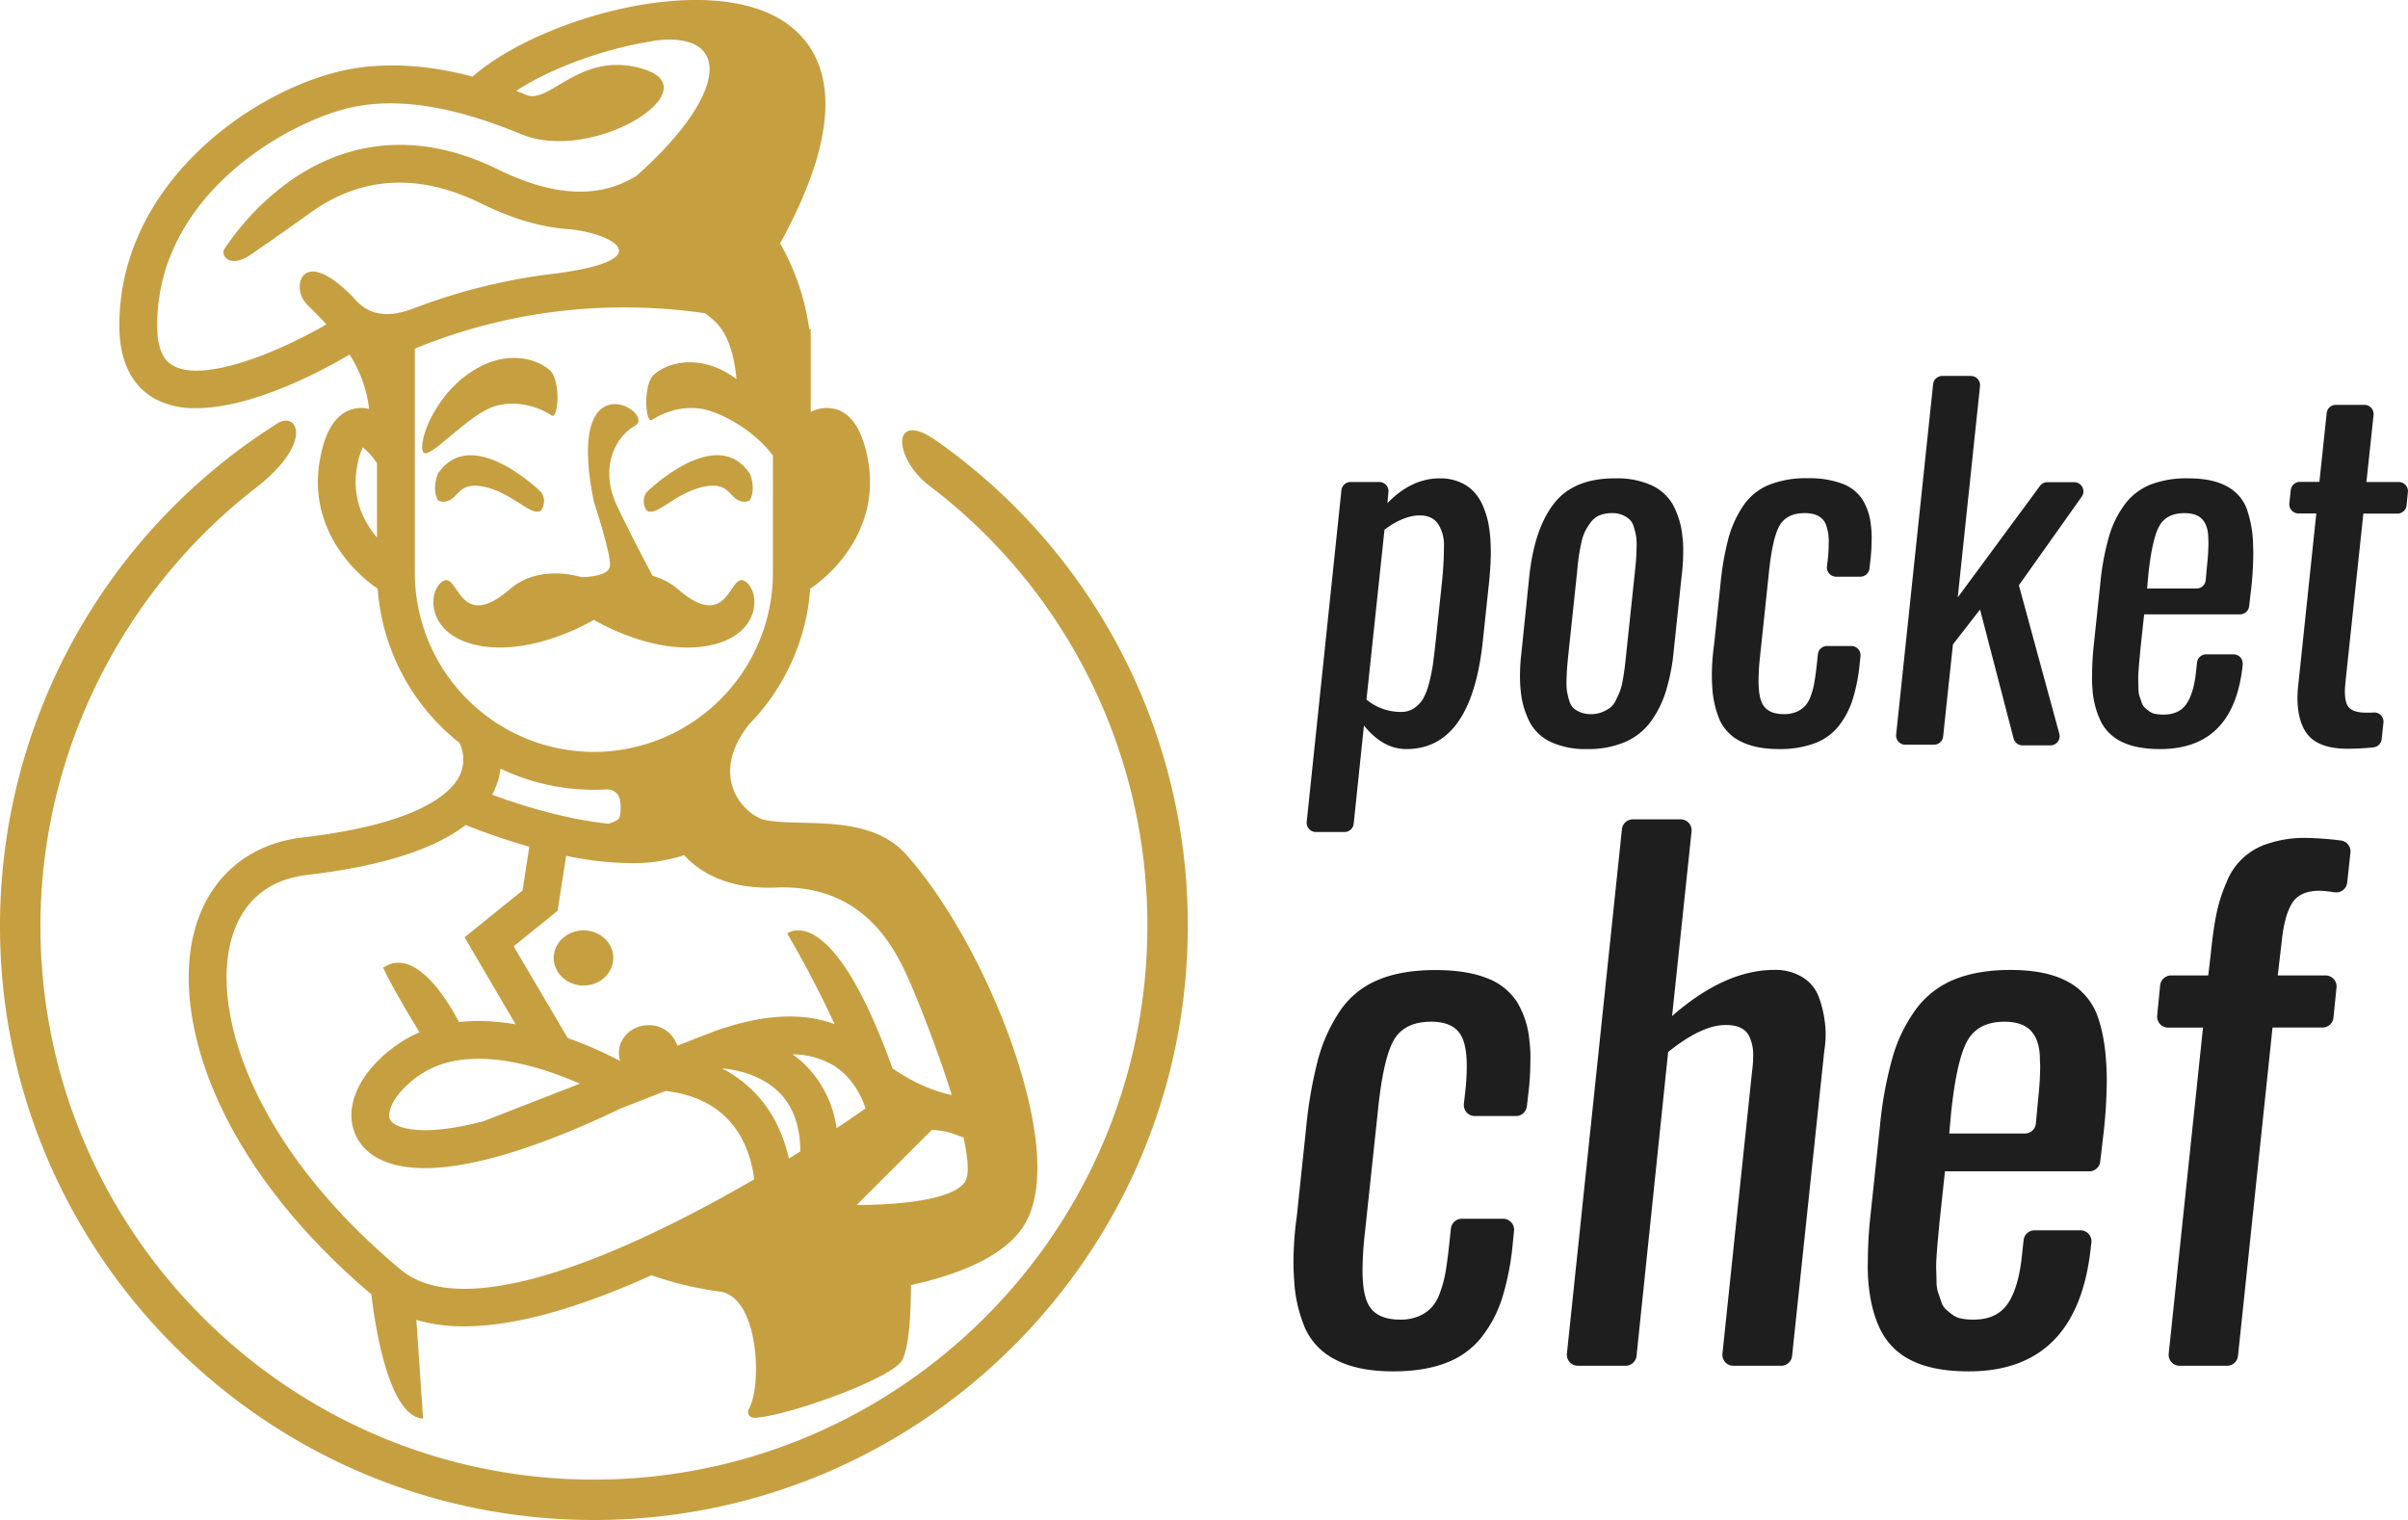
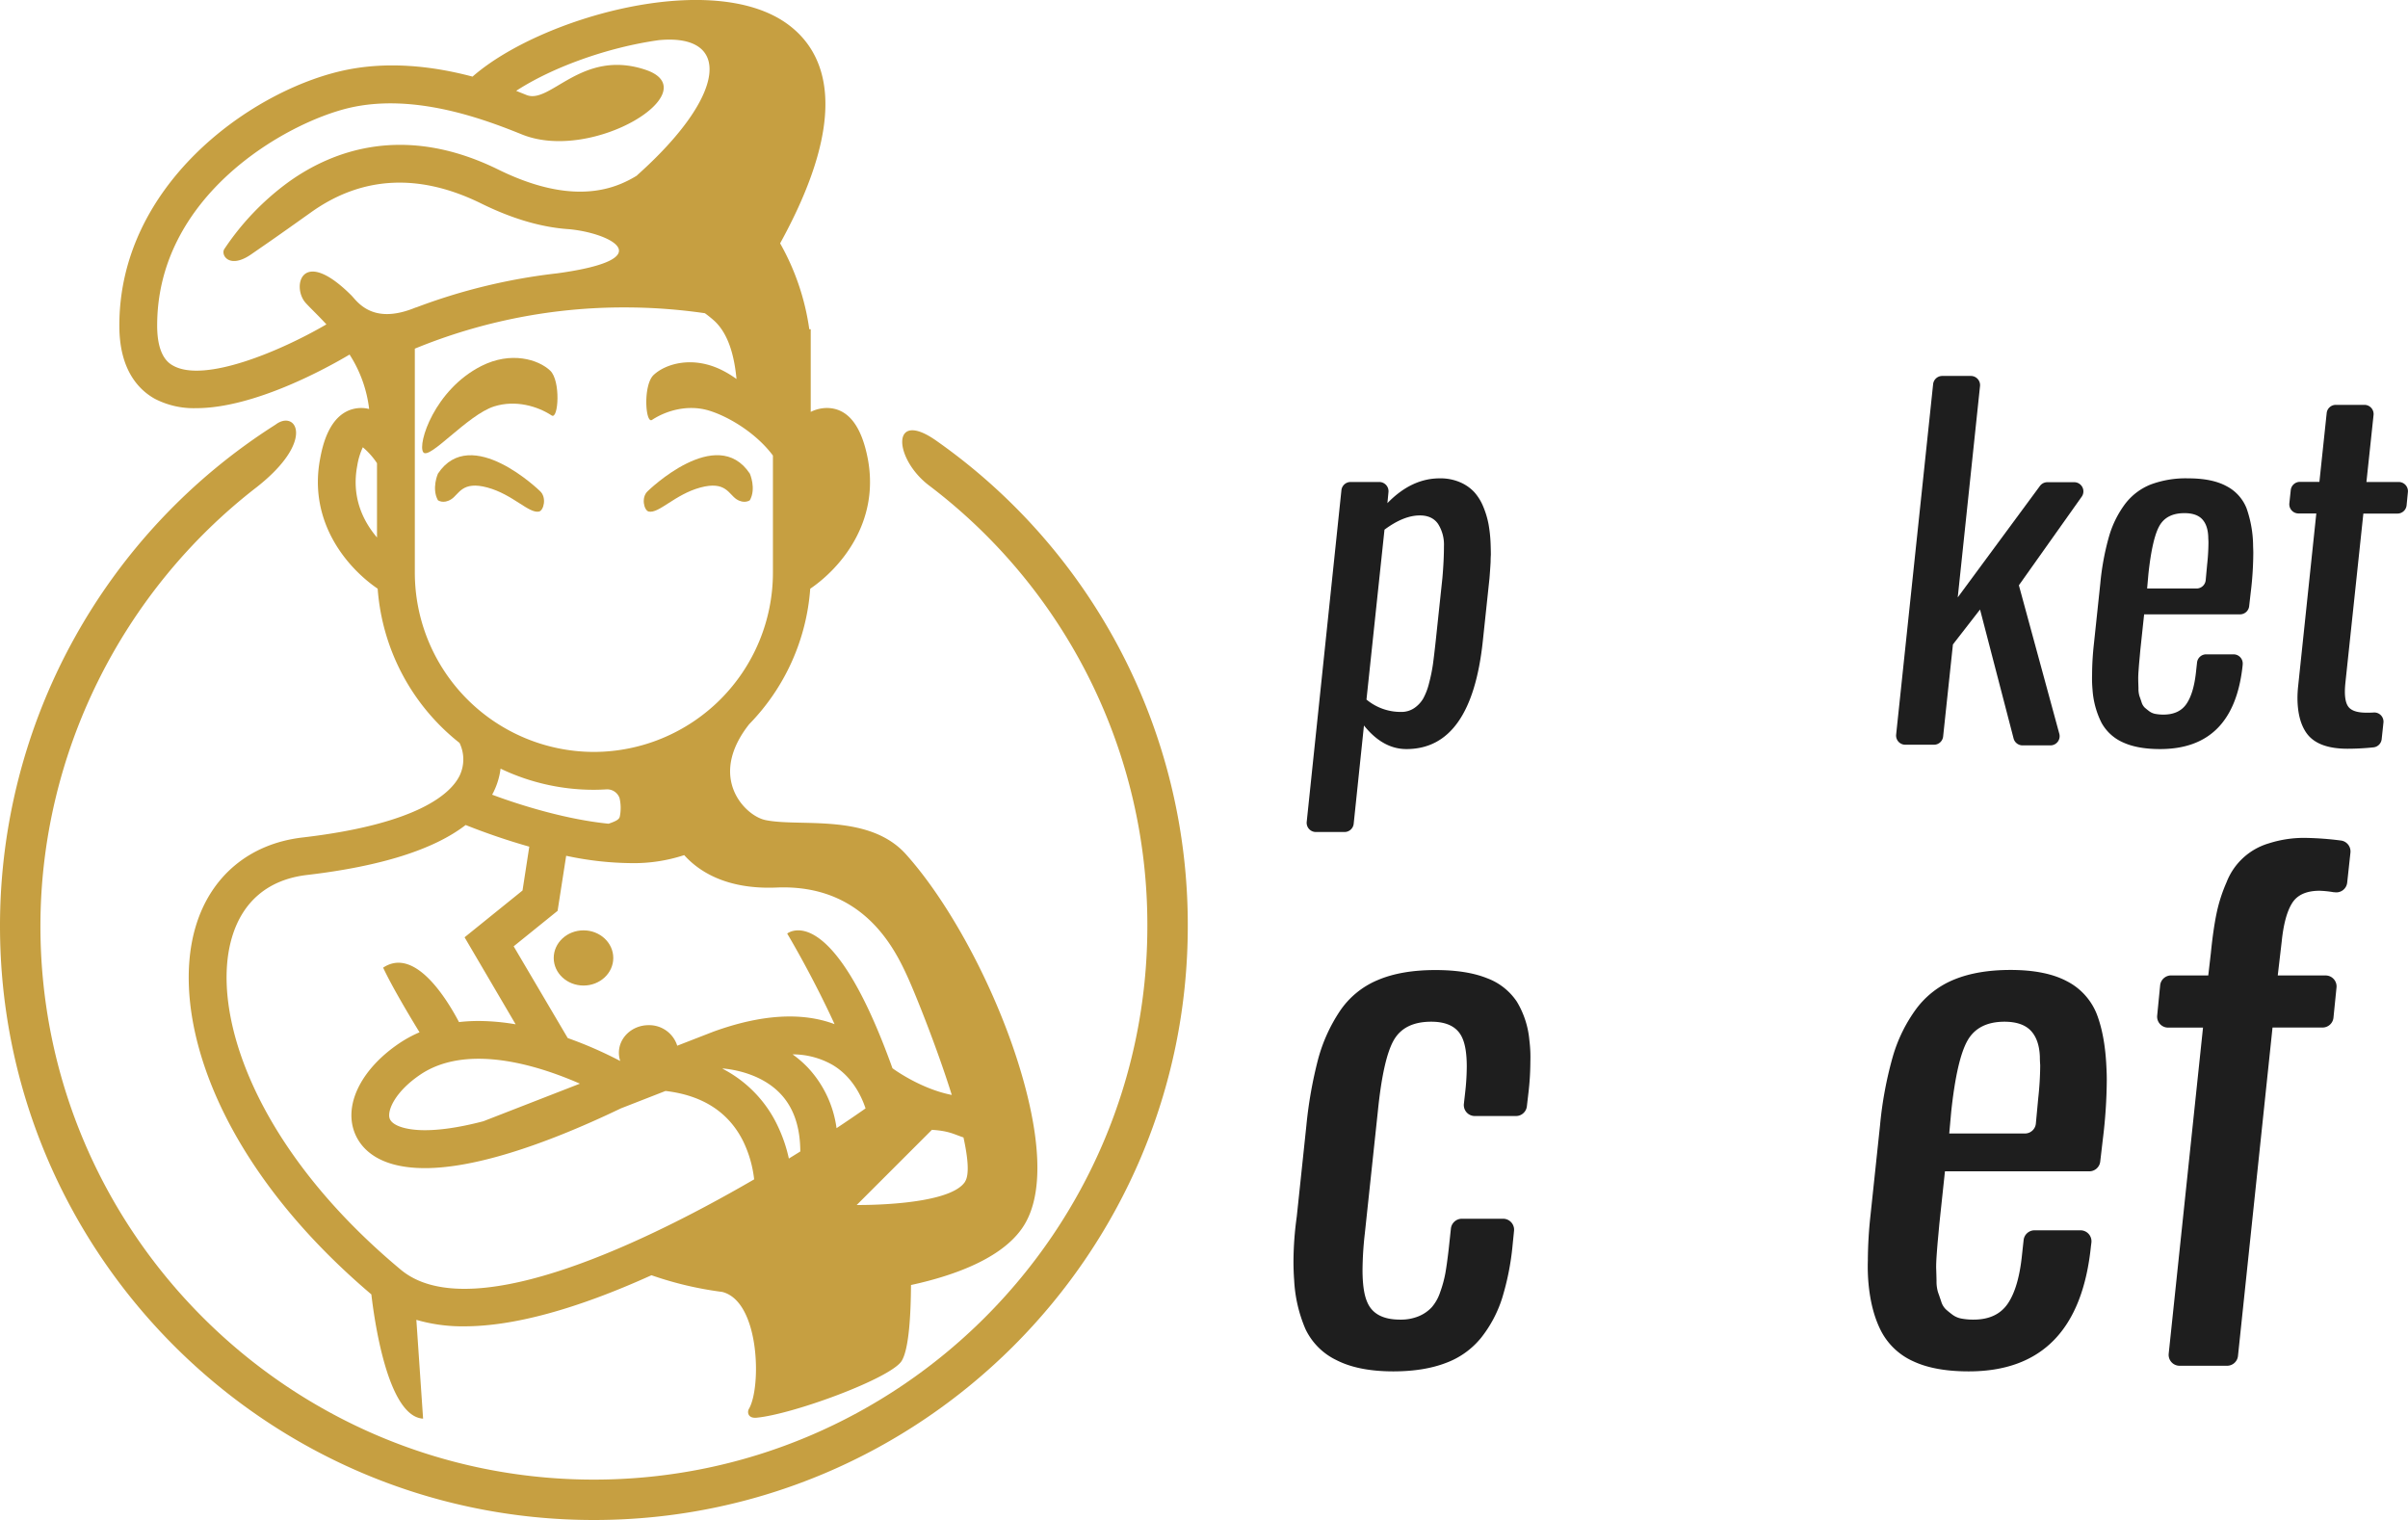
<svg xmlns="http://www.w3.org/2000/svg" viewBox="0 0 926.28 584.67">
  <defs>
    <style>.cls-1{fill:#c69f41;}.cls-2{fill:#1e1e1e;}</style>
  </defs>
  <title>Asset 1</title>
  <g id="Layer_2" data-name="Layer 2">
    <g id="Layer_1-2" data-name="Layer 1">
-       <path class="cls-1" d="M286.5,223.53c-6.07-3.64-6,20.15-25.76,3.07a24.22,24.22,0,0,0-9.67-5.06c-2-3.73-8.54-16-13.8-27.13-6.3-13.3-1.54-25.76,7-30.66S217,137,228.45,193c0,0,6.86,20.86,6.16,24.92S223.83,222,223.83,222h0c-6.47-1.72-18.46-3.33-27.67,4.61-19.79,17.08-19.69-6.71-25.76-3.07s-6.72,21.15,14.37,24.88,43.68-10,43.68-10,22.59,13.78,43.67,10S292.56,227.16,286.5,223.53Z" />
      <path class="cls-1" d="M249.51,196.76c3.93.91,10.07-6.57,19.88-9.23s10.92,2.59,13.95,4.52,5.11.36,5.11.36c2.51-4.51,0-10.21,0-10.21-12.74-19.25-39.23,6.66-39.23,6.66C246.47,191.31,247.77,196.36,249.51,196.76Z" />
      <path class="cls-1" d="M212.22,159.82c2.59,1.7,3.54-13.38-.59-17.27-4.56-4.3-15.07-7.53-26.46-1.77-18,9.1-24.64,29.95-22.36,33.17s17.06-14.41,27.29-17.63C198.3,153.74,206.77,156.23,212.22,159.82Z" />
      <path class="cls-1" d="M168.45,182.2s-2.51,5.7,0,10.21c0,0,2.07,1.56,5.11-.36s4.14-7.19,13.95-4.52,16,10.14,19.87,9.23c1.75-.4,3.05-5.45.3-7.9C207.68,188.86,181.18,163,168.45,182.2Z" />
      <path class="cls-1" d="M389,400.88c-9.87-27.74-25.39-55.43-40.51-72.28-10.27-11.44-26.78-11.83-40.05-12.14-5.22-.12-10.15-.23-13.9-1-4.2-.82-10-5.27-12.46-11.9-2.85-7.67-.74-16.33,6.11-25h0a83.2,83.2,0,0,0,23.48-52.11c11.3-7.67,26.83-25.27,22.14-50C331.32,163.5,326,156.93,318,156.93a14.19,14.19,0,0,0-6.14,1.5V126.65h-.55A93.55,93.55,0,0,0,300.09,93.6C328.24,42.42,317.14,19.35,302.57,9,273.4-11.7,207.72,6.74,181.77,29.47c-15.05-4-33.08-6.23-50.73-2.11-35.5,8.28-85.38,44.23-85.13,98.21.07,16.78,7.48,24.4,13.67,27.84A32.56,32.56,0,0,0,75.47,157c22.46,0,50.58-15.62,59-20.62A49.41,49.41,0,0,1,142,157.32a12.52,12.52,0,0,0-5.22-.2c-10.32,1.81-12.82,15-13.64,19.32-4.7,24.72,10.84,42.32,22.14,50a83.32,83.32,0,0,0,31.49,59.33,14.54,14.54,0,0,1,.05,12.55c-3.25,6.64-15.41,18.56-60.44,23.82C96,324.5,81.05,337,75.27,356.4c-10,33.61,7.11,90.18,67.58,141.49.91,7.76,5.91,47,19.9,47.79l-2.59-38a63.3,63.3,0,0,0,18.38,2.49c19,0,43.12-6.57,72.06-19.65a134.44,134.44,0,0,0,27.17,6.41h0c14.54,3.55,15.17,36.78,10.31,45-.69,1.18-.46,3.73,3,3.39,14.21-1.38,51.64-15.19,55.76-21.84,2.84-4.59,3.53-18.08,3.59-29.2,16.9-3.67,36.75-10.72,44.13-24.07C404.69,452,395.41,418.94,389,400.88ZM299.21,433.2a47.58,47.58,0,0,0-21.28-22.12l.21-.08c3.67.32,14.79,1.93,22.19,9.84,5,5.33,7.49,12.74,7.52,22.07q-2.16,1.35-4.4,2.72A57.21,57.21,0,0,0,299.21,433.2Zm-113.28-1.91c-10,2.62-17.28,3.44-22.48,3.44-7.4,0-12.73-1.8-13.59-4.59-.93-3,2.11-10.2,11.75-16.74,6-4.08,13.57-6.15,22.46-6.15,14.07,0,28.72,5.08,39,9.58ZM137.42,179.15a26.48,26.48,0,0,1,2.15-7.11,28.88,28.88,0,0,1,5.45,6.13v28.57C139.79,200.6,135.1,191.39,137.42,179.15ZM311,410.91a40.51,40.51,0,0,0-6.13-5.35,31,31,0,0,1,15.41,4.07c7.59,4.52,11.13,12.07,12.67,16.72-3.35,2.35-7.1,4.91-11.16,7.6A42.31,42.31,0,0,0,311,410.91Zm60.26,43.59c-6.06,9.52-41.71,9-41.71,9l28.92-28.91c6.56.41,8.44,1.69,12.15,2.93C372.37,445.51,372.92,451.86,371.23,454.5ZM228.45,289.23a69,69,0,0,1-68.88-68.88V134.11a211.32,211.32,0,0,1,80.83-15.86,213.72,213.72,0,0,1,30.75,2.23c1.22.89,2.39,1.82,3.5,2.81,5.7,5.15,7.86,14,8.66,22.49a39.73,39.73,0,0,0-5.43-3.32c-11.39-5.76-21.9-2.53-26.45,1.77-4.13,3.89-3.18,19-.59,17.27,5.44-3.59,13.91-6.08,22.11-3.5s18.4,9.16,24.37,17.23h0v45.12A69,69,0,0,1,228.45,289.23Zm-35.9,6.43a83,83,0,0,0,35.9,8.13c1.63,0,3.25-.07,4.86-.16v0a5.05,5.05,0,0,1,5,3.31,16.8,16.8,0,0,1,.14,7c-.18,1.08-1,1.78-4.35,2.9-15.67-1.56-32.89-6.72-44.79-11.16.25-.45.49-.91.71-1.38A28,28,0,0,0,192.55,295.66Zm25.24,33.52,1.17.24A123.1,123.1,0,0,0,242.68,332a62.11,62.11,0,0,0,20.51-3.08c5.54,6.17,16.17,13.28,35.53,12.47,33.6-1.4,45.64,23.8,50.68,35,2.77,6.16,10.94,26.32,16.72,44.78-12.29-2.41-22.82-10.27-22.82-10.27h0c-23.6-65.73-40.49-51.81-40.49-51.81.15.26,9.59,16,18.22,34.85-12.57-4.72-28.16-3.78-46.52,2.85l-14,5.44a11.3,11.3,0,0,0-11-7.9c-6.32,0-11.44,4.75-11.44,10.62a10.06,10.06,0,0,0,.51,3.16,156.56,156.56,0,0,0-20.19-8.82L197.59,364l16.9-13.65ZM136.25,114.83l-1-1.12c-19.37-19.35-23.11-3.29-17.69,2.78,1.65,1.85,4.64,4.63,8,8.28-17.78,10.36-46.88,22.58-58.92,15.9-1.51-.84-6.12-3.39-6.18-15.17-.22-50.36,49.68-78.32,73.88-84,25-5.84,52,4.38,66.45,10.22,27.38,11.06,71.94-16.8,47.4-24.92s-36.57,13.56-45.74,9.71c-1.24-.51-2.54-1-3.89-1.57,13.81-9,35.12-16.75,54.92-19.5,27.6-2.61,26.78,20.56-8.43,52v.06a42.69,42.69,0,0,1-6.13,3.17c-13,5.44-28.9,3.59-47.29-5.47C155.54,47.46,128,57.91,111.29,69.8a101.29,101.29,0,0,0-25,26c-1.48,2.25,1.91,7.89,10.38,2,7.54-5.23,8-5.47,23-16.15,19.64-14,41.67-15.09,65.47-3.36q17.73,8.73,33.37,9.84l.06,0c15.8,1.33,36.52,11.41-4.17,17h0A224.33,224.33,0,0,0,160,118.29s0,0,0-.05C146.84,123.71,140.2,119.41,136.25,114.83Zm17.92,373.56C97.47,441.14,80.76,389,89.23,360.56c4.15-14,14.12-22.26,28.82-24,28.35-3.31,48.79-9.75,61.07-19.22a254.08,254.08,0,0,0,24.48,8.33L201,342.53l-22.29,18L198.35,394a86.25,86.25,0,0,0-14.28-1.28,67.89,67.89,0,0,0-7.51.42c-4.85-9.2-17.09-29-29.18-20.93,3.26,6.95,9.57,17.64,14,24.86a47.57,47.57,0,0,0-7.91,4.31c-13.9,9.43-20.76,22.41-17.49,33.07,1.71,5.55,7.55,14.87,27.51,14.87h0c18.12,0,44.12-8,75.39-23L256,419.64c14.29,1.67,24.35,8.18,29.9,19.4a45,45,0,0,1,4.2,14.6C242.14,481.49,179.39,509.41,154.17,488.39Z" />
      <path class="cls-1" d="M224.47,379.09c6.32,0,11.44-4.75,11.44-10.61s-5.12-10.62-11.44-10.62S213,362.61,213,368.48,218.16,379.09,224.47,379.09Z" />
      <path class="cls-1" d="M228.45,584.67C102.48,584.67,0,482.19,0,356.23a228.34,228.34,0,0,1,106-192.9c7.78-5.93,15.65,6-7.18,24C46.93,227.36,15.55,290,15.55,356.23c0,117.39,95.5,212.9,212.9,212.9s212.9-95.51,212.9-212.9a211.87,211.87,0,0,0-84-169.51c-13.78-10.49-14.75-29.93,3.34-16.83A227.38,227.38,0,0,1,456.9,356.23C456.9,482.19,354.42,584.67,228.45,584.67Z" />
      <path class="cls-2" d="M502.65,316.12,516,188.57a3.54,3.54,0,0,1,3.52-3.17h11.05a3.55,3.55,0,0,1,3.53,3.88l-.41,4.25Q543,183.95,553.9,184a18.88,18.88,0,0,1,7.74,1.5,16,16,0,0,1,5.47,3.8,19.44,19.44,0,0,1,3.51,5.73,33.39,33.39,0,0,1,2,6.76,54.24,54.24,0,0,1,.77,7.36c.06,1.54.09,3,.09,4.27-.06,1-.09,1.88-.09,2.74-.11,2-.26,4.08-.43,6.24l-2.56,24.12Q566,288.13,541,288.13q-9.06,0-16.33-9.07l-3.95,37.8a3.54,3.54,0,0,1-3.52,3.17h-11A3.54,3.54,0,0,1,502.65,316.12Zm36.28-42.28a8.77,8.77,0,0,0,5.05-1.45,11.58,11.58,0,0,0,3.42-3.59,24.39,24.39,0,0,0,2.31-6,64,64,0,0,0,1.5-7.32q.46-3.42,1.06-8.89l2.57-24.21q.6-6.84.6-12.23a14.85,14.85,0,0,0-2.27-8.64c-1.51-2.16-3.83-3.25-7-3.25q-6.24,0-13.6,5.48l-6.93,65.34A20.49,20.49,0,0,0,538.93,273.84Z" />
-       <path class="cls-2" d="M624.76,285.56a36.18,36.18,0,0,1-14.24,2.57,32.06,32.06,0,0,1-13.73-2.61,17.72,17.72,0,0,1-8.21-7.49,32.57,32.57,0,0,1-3.55-11.8,55.23,55.23,0,0,1-.34-6.33,75.79,75.79,0,0,1,.6-9.24l3-29.16q2-18.39,9.62-28T621.47,184a31.87,31.87,0,0,1,13.77,2.65,18.17,18.17,0,0,1,8.3,7.53,32,32,0,0,1,3.59,11.8,40.21,40.21,0,0,1,.34,6.5,73.12,73.12,0,0,1-.6,9.07l-3.08,29.16a75.73,75.73,0,0,1-3.12,15.61,39.25,39.25,0,0,1-6,11.68A24.06,24.06,0,0,1,624.76,285.56ZM608,274a10.37,10.37,0,0,0,4,.69,11.08,11.08,0,0,0,4.15-.73,13.41,13.41,0,0,0,3.12-1.67,7.71,7.71,0,0,0,2.27-2.9c.66-1.32,1.18-2.47,1.58-3.47a24,24,0,0,0,1.12-4.4q.51-2.91.72-4.62c.14-1.14.33-2.82.56-5.05l3.33-31.47c.23-2.17.39-3.85.48-5s.15-2.75.21-4.66a25.08,25.08,0,0,0-.17-4.41,28,28,0,0,0-.86-3.5,6.41,6.41,0,0,0-1.67-3,9.52,9.52,0,0,0-2.73-1.71,9.82,9.82,0,0,0-4-.73,12.68,12.68,0,0,0-4.7.81A7.91,7.91,0,0,0,612,200.8a24.07,24.07,0,0,0-2.26,3.55,19.77,19.77,0,0,0-1.54,4.83c-.43,2-.74,3.81-.94,5.26s-.42,3.44-.64,5.95l-3.34,31.47c-.23,2.23-.38,3.92-.47,5.09s-.16,2.7-.21,4.58a23.68,23.68,0,0,0,.17,4.36,27.89,27.89,0,0,0,.85,3.51,6.55,6.55,0,0,0,1.67,3A9.09,9.09,0,0,0,608,274Z" />
-       <path class="cls-2" d="M684.42,288.13q-9.06,0-14.75-2.91a17.06,17.06,0,0,1-8.09-8.13,37.21,37.21,0,0,1-2.91-12.66c-.11-1.53-.17-3.16-.17-4.87a86.08,86.08,0,0,1,.86-11.63l2.48-23.52a109.9,109.9,0,0,1,3-17.24,42.31,42.31,0,0,1,5.64-12.49,22.11,22.11,0,0,1,9.84-8.12,38.23,38.23,0,0,1,15-2.61,36.12,36.12,0,0,1,13.34,2.1,15.84,15.84,0,0,1,7.78,6.11,23.25,23.25,0,0,1,3.25,10,34.74,34.74,0,0,1,.26,5.56,71,71,0,0,1-.51,8.21l-.32,2.77a3.55,3.55,0,0,1-3.52,3.13h-9.3a3.54,3.54,0,0,1-3.52-3.94l.24-2.05a63.65,63.65,0,0,0,.42-6.84,18.62,18.62,0,0,0-1.19-7.53q-1.89-4.09-8-4.1-7,0-9.75,4.87t-4.11,18.48l-3.34,31.65a87.64,87.64,0,0,0-.59,9.4c0,3.71.39,6.48,1.19,8.3q1.89,4.62,8.56,4.62a12.06,12.06,0,0,0,4.87-.9,9.74,9.74,0,0,0,3.34-2.31,11.68,11.68,0,0,0,2.18-3.93,29.93,29.93,0,0,0,1.32-5c.29-1.63.57-3.7.86-6.2l.51-4.72a3.54,3.54,0,0,1,3.52-3.15h9.33a3.53,3.53,0,0,1,3.52,3.89l-.29,2.86a68.77,68.77,0,0,1-2.73,13.9,32.49,32.49,0,0,1-5.39,10.18,21.22,21.22,0,0,1-9.2,6.59A38.22,38.22,0,0,1,684.42,288.13Z" />
      <path class="cls-2" d="M729.39,282.51l14.22-134.74a3.53,3.53,0,0,1,3.52-3.16h11a3.54,3.54,0,0,1,3.52,3.91l-8.57,81.27,31.62-42.87a3.54,3.54,0,0,1,2.83-1.44l10.33,0a3.53,3.53,0,0,1,2.9,5.58l-24.16,34.07,15.55,57.11a3.54,3.54,0,0,1-3.41,4.47H778a3.55,3.55,0,0,1-3.43-2.64l-12.91-49.62-10.43,13.43-3.77,35.41a3.54,3.54,0,0,1-3.52,3.17h-11A3.54,3.54,0,0,1,729.39,282.51Z" />
      <path class="cls-2" d="M830.93,288.13q-8.71,0-14.28-2.57a17.46,17.46,0,0,1-8.3-7.61,33.31,33.31,0,0,1-3.42-12.66,47.7,47.7,0,0,1-.17-5.82,108.54,108.54,0,0,1,.69-11.71l2.48-23.44a99.53,99.53,0,0,1,3.29-17.79A39,39,0,0,1,817.34,194a23.1,23.1,0,0,1,10-7.65A38.55,38.55,0,0,1,841.8,184q9.15,0,14.67,3a16.33,16.33,0,0,1,7.74,8.6,44.81,44.81,0,0,1,2.48,13.85c0,1,.08,2.09.08,3.17a129.54,129.54,0,0,1-1,15.39l-.59,5.16a3.54,3.54,0,0,1-3.52,3.14H824.78l-1.46,13.68c-.17,1.94-.3,3.34-.38,4.2s-.19,2.11-.3,3.76a35.93,35.93,0,0,0-.13,3.63c0,.77.06,1.83.09,3.17a9.63,9.63,0,0,0,.38,3c.23.63.5,1.41.81,2.35a4.89,4.89,0,0,0,1.24,2.1c.52.45,1.1.92,1.76,1.41a5.66,5.66,0,0,0,2.35,1,16.86,16.86,0,0,0,3.08.26q6.07,0,8.89-4.19c1.88-2.8,3.11-7,3.68-12.75l.34-3.09a3.54,3.54,0,0,1,3.52-3.15h10.52a3.54,3.54,0,0,1,3.51,4v.13Q859.33,288.12,830.93,288.13Zm-5-61.76h19a3.54,3.54,0,0,0,3.53-3.21l.55-5.94a81.56,81.56,0,0,0,.51-8.55c0-.8-.08-1.54-.08-2.23q-.18-4.44-2.35-6.75c-1.46-1.54-3.72-2.31-6.8-2.31q-6.85,0-9.62,4.87t-4.24,18.48Z" />
      <path class="cls-2" d="M903,288q-11.46,0-15.74-6-3.42-4.79-3.5-13.34a43.72,43.72,0,0,1,.25-4.62l7-66.54h-6.85a3.54,3.54,0,0,1-3.52-3.91l.54-5.07a3.54,3.54,0,0,1,3.52-3.17h7.5L895,158.89a3.53,3.53,0,0,1,3.52-3.16h11a3.53,3.53,0,0,1,3.51,3.91l-2.74,25.76h12.43a3.54,3.54,0,0,1,3.52,3.89l-.5,5.07a3.54,3.54,0,0,1-3.52,3.19H909.11l-6.93,65.26C902.07,264,902,265,902,266q0,3.86,1.2,5.65,1.62,2.47,7,2.48c1,0,2,0,2.95-.07a3.53,3.53,0,0,1,3.68,3.91l-.68,6.35a3.55,3.55,0,0,1-3.14,3.15A96,96,0,0,1,903,288Z" />
      <path class="cls-2" d="M536,527.5q-13.44,0-21.87-4.31a25.23,25.23,0,0,1-12-12.05,54.64,54.64,0,0,1-4.31-18.76q-.26-3.42-.26-7.22a128.31,128.31,0,0,1,1.27-17.24l3.68-34.87a164.79,164.79,0,0,1,4.5-25.54A62.49,62.49,0,0,1,515.35,389a32.66,32.66,0,0,1,14.58-12q9.06-3.87,22.24-3.87,12,0,19.78,3.11a23.64,23.64,0,0,1,11.54,9.06,34.54,34.54,0,0,1,4.81,14.83,51.48,51.48,0,0,1,.38,8.24,103.7,103.7,0,0,1-.76,12.17l-.58,5a4.22,4.22,0,0,1-4.19,3.74H567.3a4.22,4.22,0,0,1-4.19-4.7l.47-4.17a91.47,91.47,0,0,0,.64-10.15q0-7.35-1.78-11.15Q559.65,393,550.53,393q-10.41,0-14.46,7.23T530,427.6l-5,46.91a131.23,131.23,0,0,0-.88,13.94q0,8.25,1.77,12.3,2.79,6.84,12.68,6.84a17.91,17.91,0,0,0,7.23-1.33,14.36,14.36,0,0,0,4.94-3.42A17,17,0,0,0,554,497a45.9,45.9,0,0,0,2-7.35q.63-3.62,1.27-9.19l.85-7.9a4.24,4.24,0,0,1,4.2-3.77h15.88a4.22,4.22,0,0,1,4.2,4.65l-.54,5.37a101.79,101.79,0,0,1-4.06,20.6,47.8,47.8,0,0,1-8,15.08,31.39,31.39,0,0,1-13.63,9.77Q547.74,527.49,536,527.5Z" />
-       <path class="cls-2" d="M602.74,520.68l21.17-201.74a4.23,4.23,0,0,1,4.2-3.79h18.38a4.23,4.23,0,0,1,4.2,4.67l-7.49,71q20.28-17.74,39.3-17.75a19.87,19.87,0,0,1,10.71,2.73,15,15,0,0,1,6.15,7,40.47,40.47,0,0,1,2.53,9.89,34.13,34.13,0,0,1,.38,5.2,37.78,37.78,0,0,1-.5,6.08L689.36,521.56a4.23,4.23,0,0,1-4.2,3.78H666.78a4.23,4.23,0,0,1-4.21-4.66L674,411.76a40.42,40.42,0,0,0,.38-5.33,16.56,16.56,0,0,0-1.52-7.86q-2.16-4.31-9-4.31-9.25,0-22.18,10.4l-12.16,116.9a4.23,4.23,0,0,1-4.2,3.78H606.94A4.22,4.22,0,0,1,602.74,520.68Z" />
      <path class="cls-2" d="M757.29,527.5q-12.93,0-21.17-3.81a25.83,25.83,0,0,1-12.3-11.28q-4.05-7.61-5.07-18.76a70.89,70.89,0,0,1-.25-8.62,164,164,0,0,1,1-17.37l3.68-34.73a146.52,146.52,0,0,1,4.88-26.37,58.45,58.45,0,0,1,9.06-18.51A34.25,34.25,0,0,1,751.9,376.7q8.94-3.61,21.49-3.61,13.56,0,21.74,4.37a24.19,24.19,0,0,1,11.48,12.74q3.17,8.37,3.67,20.54c.08,1.52.13,3.09.13,4.69a191.94,191.94,0,0,1-1.52,22.82l-1,8.55a4.23,4.23,0,0,1-4.2,3.75H748.16L746,470.83q-.39,4.31-.57,6.21t-.45,5.58c-.17,2.45-.23,4.25-.19,5.39s.09,2.7.13,4.69a14.54,14.54,0,0,0,.57,4.37c.34.93.74,2.09,1.21,3.49a7,7,0,0,0,1.83,3.1c.76.68,1.63,1.38,2.6,2.1a8.31,8.31,0,0,0,3.49,1.45,24.28,24.28,0,0,0,4.56.38q9,0,13.19-6.21t5.45-18.89l.6-5.49a4.22,4.22,0,0,1,4.2-3.76H800.3a4.22,4.22,0,0,1,4.19,4.75l-.17,1.33Q799.39,527.5,757.29,527.5ZM749.81,436h29.11a4.22,4.22,0,0,0,4.21-3.83l.91-9.74a119.34,119.34,0,0,0,.76-12.67c-.08-1.19-.13-2.29-.13-3.3q-.25-6.58-3.48-10T771.11,393q-10.14,0-14.26,7.23t-6.28,27.38Z" />
      <path class="cls-2" d="M834.23,520.68l13.2-125.41H834a4.22,4.22,0,0,1-4.2-4.65L830.94,379a4.24,4.24,0,0,1,4.2-3.8h14.31l1-8.62q.88-8.87,2.15-15.08a59.89,59.89,0,0,1,3.87-12.11,25,25,0,0,1,16.29-15,44.27,44.27,0,0,1,14.33-2.09,120.86,120.86,0,0,1,13.34,1,4.24,4.24,0,0,1,3.71,4.65l-1.25,11.53a4.2,4.2,0,0,1-4.83,3.72l-.33,0a39.32,39.32,0,0,0-5.45-.57q-7.6,0-10.58,4.76t-4,14.77l-1.52,13.05h18.4a4.22,4.22,0,0,1,4.2,4.65l-1.17,11.59a4.22,4.22,0,0,1-4.2,3.79H874.17L860.88,521.56a4.22,4.22,0,0,1-4.2,3.78H838.43A4.21,4.21,0,0,1,834.23,520.68Z" />
    </g>
  </g>
</svg>